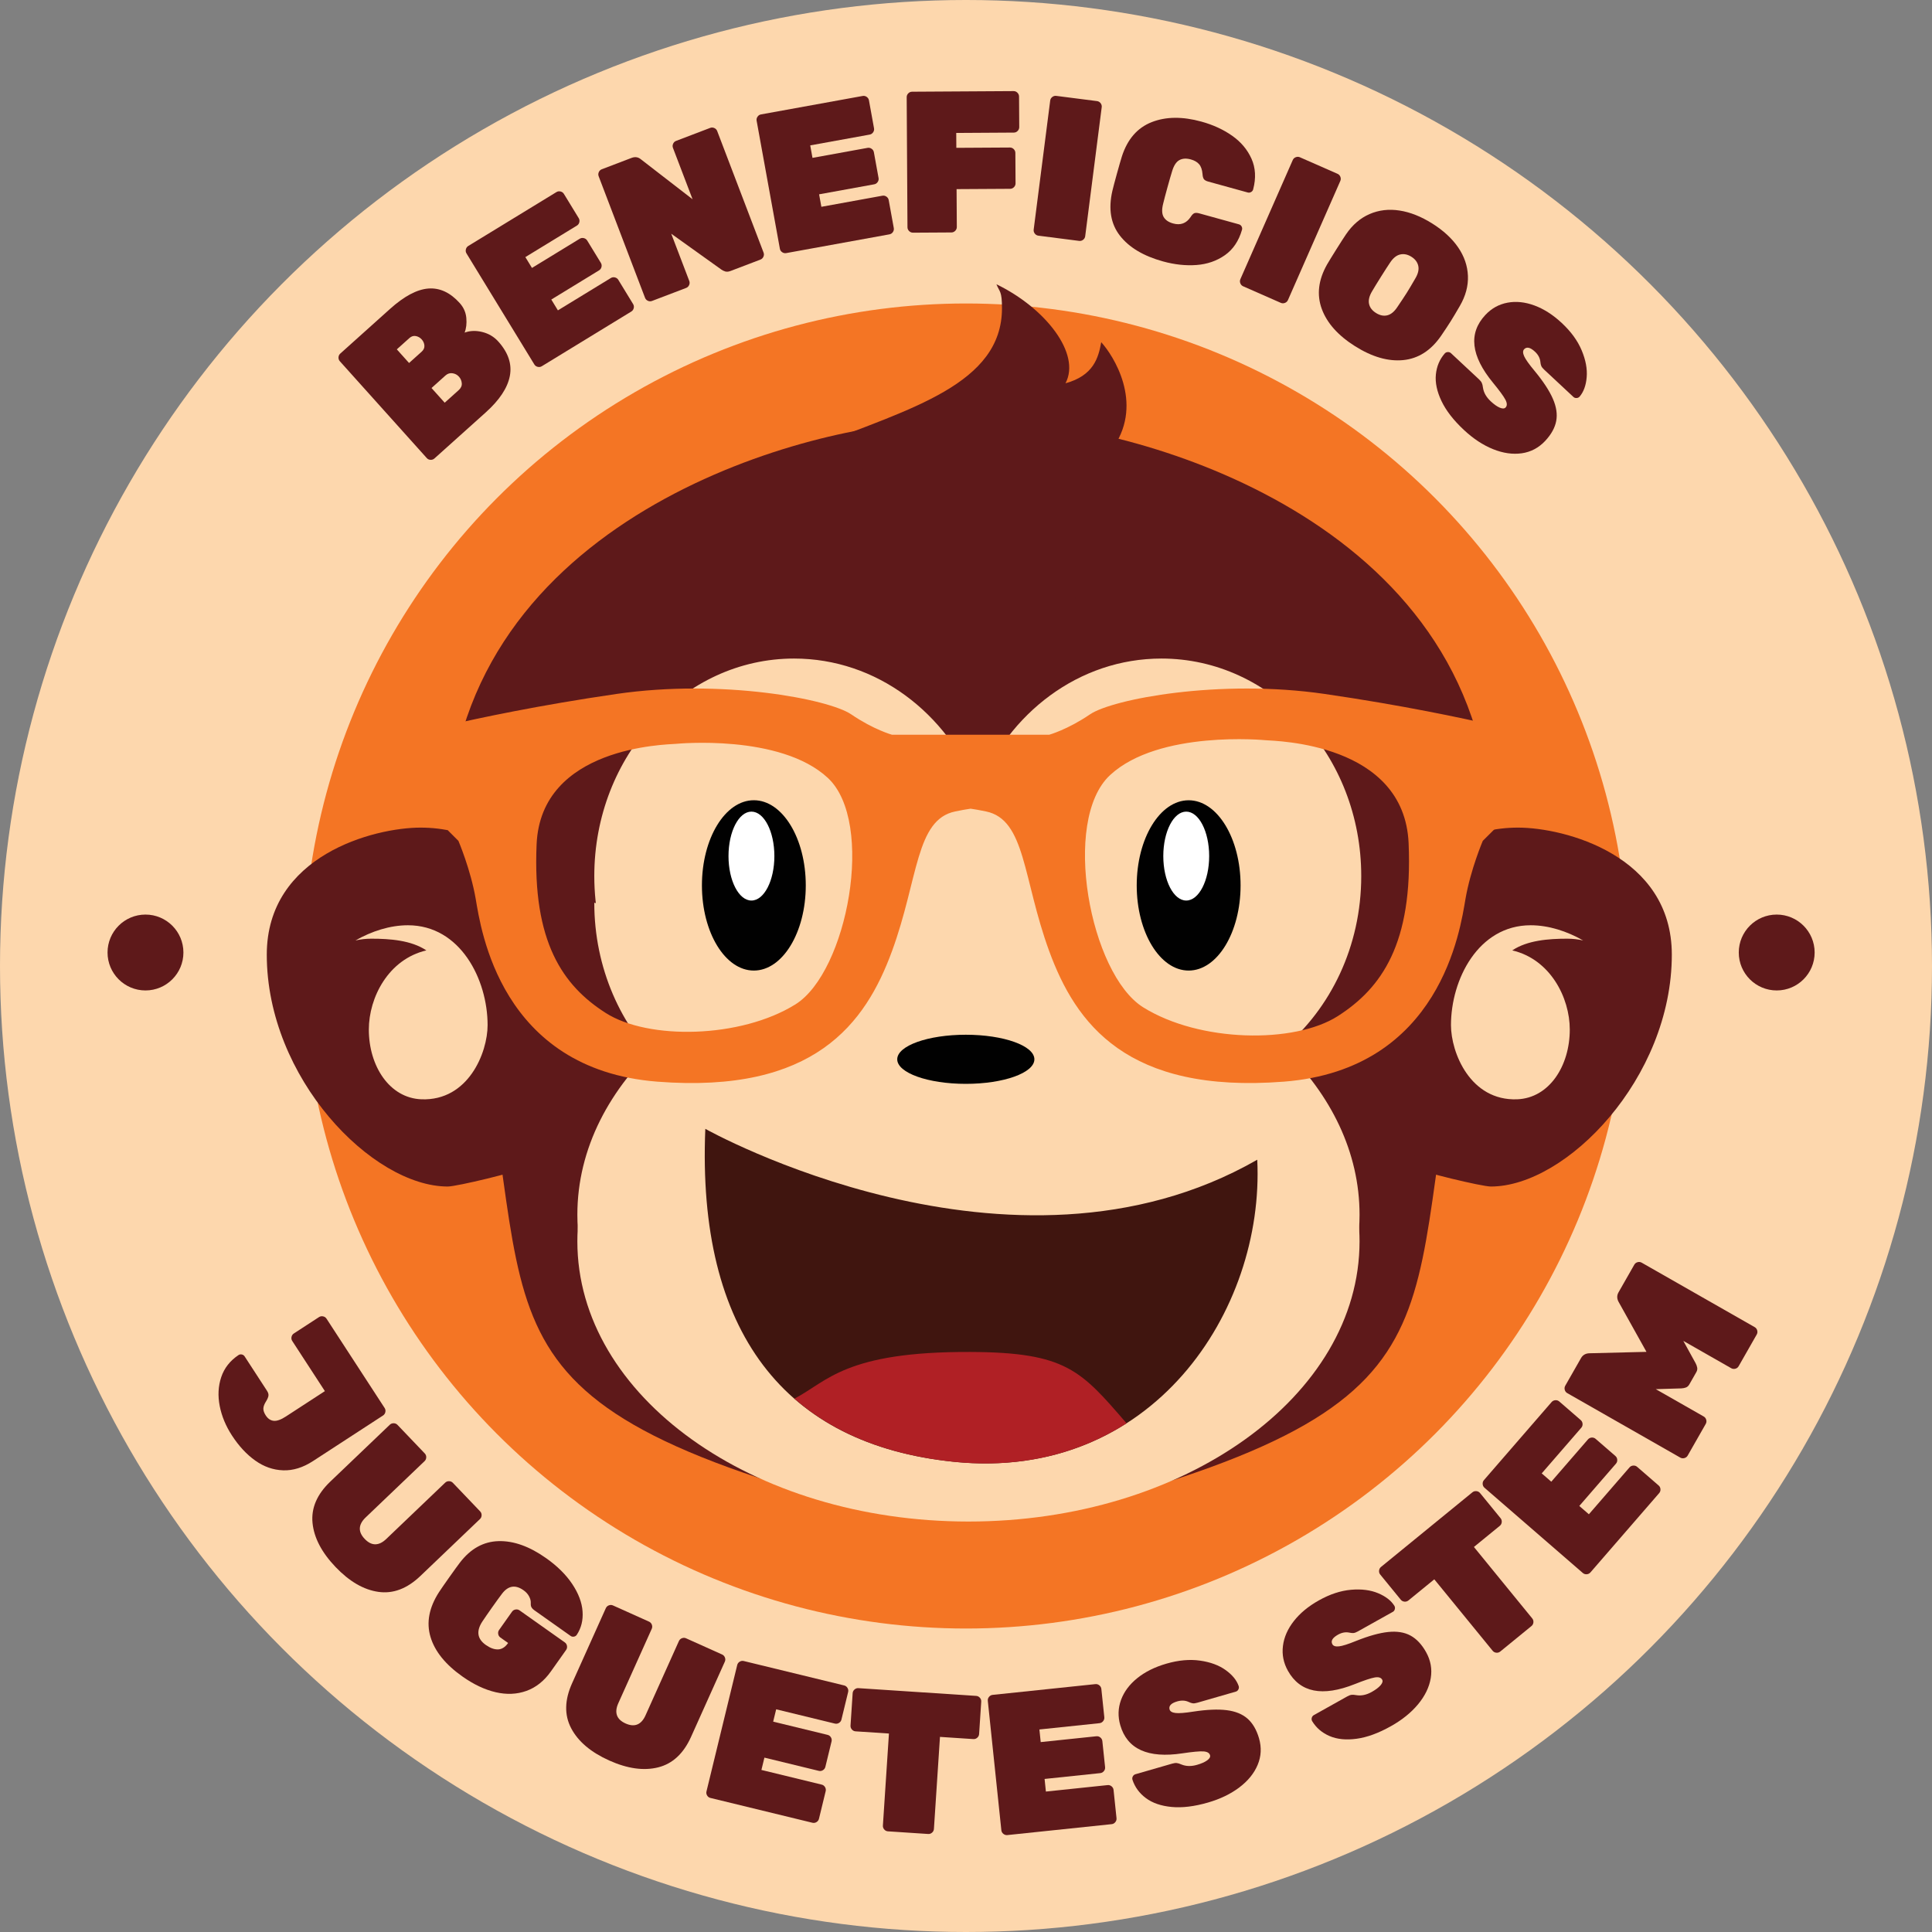
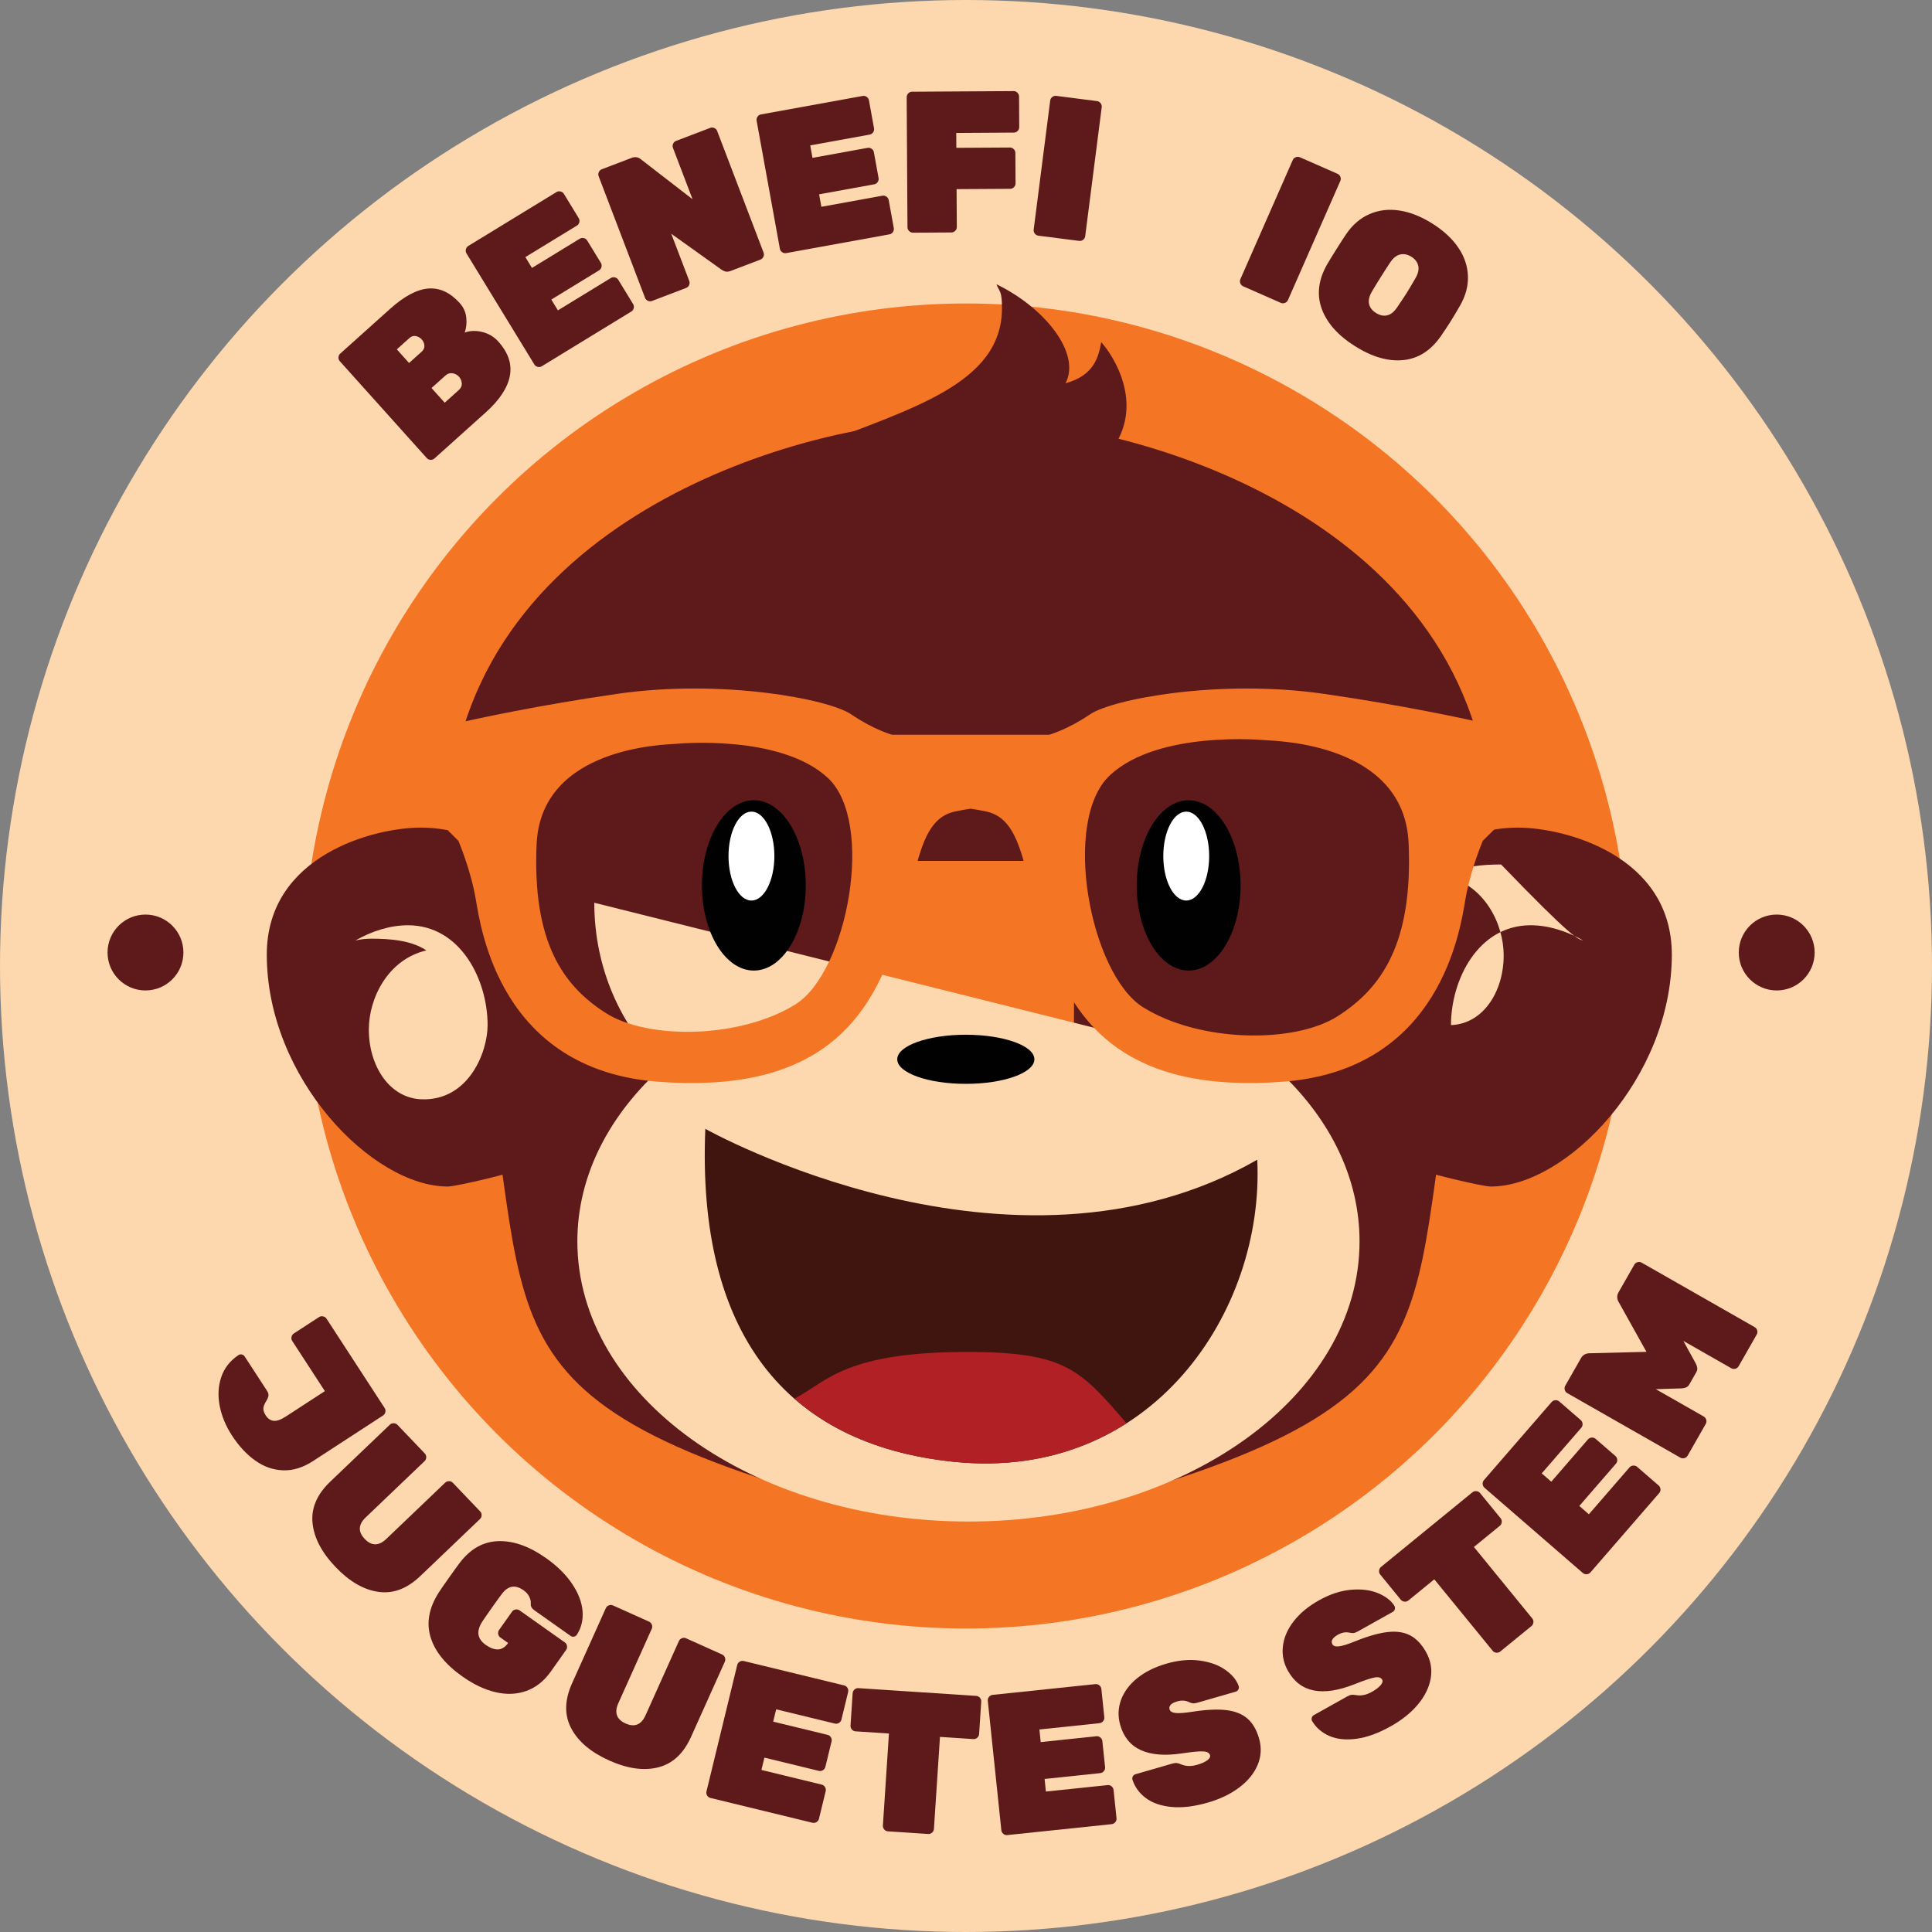
<svg xmlns="http://www.w3.org/2000/svg" version="1.1" id="Layer_1" x="0px" y="0px" width="220.69px" height="220.689px" viewBox="0 0 220.69 220.689" enable-background="new 0 0 220.69 220.689" xml:space="preserve">
  <rect x="0" y="0" width="220.69" height="220.689" fill="#808080" stroke="none" />
  <g>
    <circle fill="#FDD7AD" cx="110.345" cy="110.345" r="110.345" />
    <circle fill="#F47524" cx="110.345" cy="110.345" r="75.679" />
    <g>
      <g>
        <path fill="#5E191A" d="M25.097,160.603c-0.229-1.168-0.171-2.268,0.174-3.297s1.002-1.868,1.971-2.517     c0.116-0.075,0.242-0.099,0.38-0.069c0.138,0.029,0.245,0.102,0.32,0.217l2.559,3.934c0.133,0.205,0.188,0.394,0.163,0.565     s-0.114,0.381-0.265,0.626c-0.2,0.313-0.305,0.587-0.315,0.822c-0.011,0.236,0.079,0.502,0.271,0.798     c0.243,0.372,0.545,0.578,0.909,0.616s0.828-0.127,1.393-0.495l4.453-2.897l-3.726-5.726c-0.092-0.142-0.12-0.297-0.084-0.467     c0.036-0.17,0.125-0.301,0.266-0.393l2.872-1.869c0.142-0.092,0.297-0.12,0.467-0.084c0.169,0.035,0.3,0.124,0.393,0.266     l6.636,10.198c0.092,0.141,0.12,0.297,0.084,0.467c-0.036,0.169-0.125,0.301-0.266,0.393l-8,5.206     c-1.144,0.744-2.282,1.096-3.415,1.056c-1.133-0.04-2.193-0.411-3.181-1.113s-1.874-1.657-2.66-2.865     C25.792,162.894,25.327,161.77,25.097,160.603z" />
        <path fill="#5E191A" d="M35.7,173.964c-0.168-1.695,0.508-3.269,2.027-4.72l6.801-6.499c0.122-0.116,0.27-0.173,0.443-0.169     s0.318,0.066,0.435,0.188l3.114,3.26c0.117,0.122,0.173,0.27,0.169,0.442c-0.004,0.174-0.067,0.319-0.188,0.436l-6.735,6.436     c-0.421,0.402-0.642,0.81-0.662,1.221c-0.021,0.412,0.166,0.822,0.558,1.233c0.392,0.409,0.794,0.614,1.206,0.612     c0.412-0.001,0.829-0.203,1.25-0.605l6.735-6.436c0.122-0.116,0.269-0.173,0.443-0.169c0.173,0.004,0.318,0.066,0.435,0.188     l3.114,3.26c0.117,0.122,0.173,0.27,0.169,0.443c-0.004,0.173-0.067,0.318-0.189,0.435l-6.801,6.499     c-1.519,1.451-3.119,2.058-4.8,1.818c-1.681-0.238-3.311-1.185-4.889-2.836C36.746,177.339,35.868,175.66,35.7,173.964z" />
        <path fill="#5E191A" d="M49.175,186.983c-0.49-1.643-0.166-3.349,0.973-5.116c0.227-0.347,0.614-0.908,1.164-1.685     c0.558-0.788,0.967-1.354,1.228-1.694c1.214-1.583,2.683-2.398,4.408-2.446c1.724-0.048,3.538,0.602,5.44,1.948     c1.277,0.903,2.27,1.889,2.981,2.955c0.71,1.066,1.103,2.104,1.176,3.115c0.074,1.01-0.147,1.906-0.662,2.688     c-0.08,0.112-0.189,0.181-0.328,0.204c-0.14,0.024-0.265-0.004-0.377-0.084l-4.149-2.937c-0.25-0.177-0.383-0.374-0.398-0.592     c0.005-0.033,0.004-0.151-0.003-0.354c-0.007-0.203-0.079-0.427-0.214-0.673c-0.136-0.247-0.341-0.468-0.616-0.662     c-0.926-0.655-1.74-0.527-2.442,0.385c-0.251,0.329-0.63,0.851-1.135,1.563c-0.505,0.714-0.879,1.257-1.124,1.628     c-0.715,1.091-0.585,1.981,0.392,2.672c0.5,0.354,0.967,0.525,1.399,0.512s0.813-0.252,1.14-0.715l0.013-0.019l-0.882-0.625     c-0.138-0.098-0.221-0.231-0.25-0.402s0.005-0.325,0.103-0.463l1.475-2.084c0.098-0.138,0.231-0.221,0.403-0.25     c0.171-0.029,0.325,0.004,0.463,0.102l5.163,3.654c0.138,0.098,0.221,0.231,0.25,0.402s-0.005,0.325-0.102,0.463l-1.728,2.44     c-0.779,1.102-1.716,1.848-2.81,2.238c-1.094,0.392-2.265,0.44-3.514,0.147c-1.25-0.292-2.512-0.89-3.789-1.793     C50.88,190.135,49.665,188.626,49.175,186.983z" />
        <path fill="#5E191A" d="M65.245,197.417c-0.793-1.508-0.759-3.22,0.102-5.136l3.856-8.581c0.069-0.153,0.185-0.262,0.347-0.323     s0.32-0.058,0.474,0.012l4.112,1.848c0.154,0.069,0.262,0.185,0.323,0.347s0.058,0.32-0.011,0.474l-3.818,8.497     c-0.239,0.531-0.291,0.991-0.154,1.381c0.136,0.389,0.463,0.699,0.98,0.933c0.517,0.232,0.966,0.27,1.348,0.113     c0.381-0.156,0.691-0.5,0.93-1.031l3.818-8.497c0.069-0.153,0.185-0.262,0.347-0.323c0.162-0.062,0.32-0.058,0.474,0.012     l4.112,1.848c0.154,0.069,0.261,0.185,0.323,0.347c0.061,0.162,0.058,0.32-0.012,0.475l-3.855,8.58     c-0.861,1.916-2.115,3.08-3.763,3.491c-1.647,0.411-3.513,0.148-5.597-0.788C67.483,200.15,66.038,198.925,65.245,197.417z" />
        <path fill="#5E191A" d="M80.776,205.1c-0.091-0.148-0.116-0.305-0.076-0.469l3.511-14.437c0.04-0.164,0.133-0.291,0.282-0.382     c0.148-0.09,0.304-0.115,0.468-0.075l11.465,2.788c0.164,0.04,0.291,0.134,0.381,0.282c0.09,0.148,0.115,0.305,0.075,0.468     l-0.766,3.151c-0.04,0.164-0.134,0.291-0.282,0.381c-0.148,0.091-0.304,0.115-0.468,0.076l-6.705-1.631l-0.342,1.408l6.213,1.511     c0.164,0.04,0.291,0.134,0.381,0.282c0.09,0.148,0.115,0.304,0.075,0.468l-0.707,2.905c-0.04,0.164-0.134,0.291-0.282,0.381     c-0.148,0.091-0.305,0.116-0.468,0.076l-6.213-1.511l-0.342,1.407l6.883,1.675c0.164,0.039,0.291,0.134,0.381,0.281     c0.09,0.148,0.116,0.305,0.076,0.469l-0.766,3.15c-0.04,0.165-0.134,0.291-0.282,0.382c-0.148,0.09-0.304,0.115-0.468,0.075     l-11.644-2.832C80.993,205.342,80.866,205.248,80.776,205.1z" />
        <path fill="#5E191A" d="M101.007,208.979c-0.114-0.131-0.166-0.279-0.155-0.448l0.691-10.512l-3.81-0.25     c-0.168-0.011-0.31-0.082-0.424-0.212c-0.115-0.131-0.166-0.28-0.155-0.448l0.243-3.695c0.011-0.168,0.082-0.31,0.212-0.424     c0.13-0.114,0.279-0.166,0.448-0.155l13.449,0.885c0.168,0.011,0.31,0.082,0.424,0.212c0.114,0.131,0.166,0.28,0.155,0.448     l-0.243,3.695c-0.012,0.168-0.082,0.31-0.213,0.424c-0.13,0.114-0.279,0.166-0.447,0.154l-3.81-0.25l-0.691,10.511     c-0.011,0.169-0.082,0.311-0.212,0.425c-0.131,0.114-0.28,0.166-0.448,0.154l-4.59-0.302     C101.262,209.181,101.121,209.11,101.007,208.979z" />
        <path fill="#5E191A" d="M114.612,209.479c-0.135-0.109-0.211-0.247-0.229-0.415l-1.547-14.777     c-0.018-0.168,0.027-0.319,0.137-0.454s0.248-0.211,0.416-0.229l11.734-1.229c0.168-0.018,0.318,0.029,0.454,0.138     c0.135,0.109,0.211,0.248,0.229,0.416l0.338,3.225c0.018,0.168-0.028,0.319-0.138,0.454s-0.248,0.211-0.416,0.229l-6.861,0.719     l0.15,1.441l6.359-0.666c0.168-0.018,0.318,0.028,0.453,0.138s0.211,0.247,0.229,0.415l0.313,2.974     c0.018,0.168-0.029,0.319-0.138,0.454c-0.11,0.135-0.248,0.211-0.415,0.229l-6.359,0.666l0.15,1.441l7.045-0.738     c0.168-0.018,0.319,0.028,0.455,0.138c0.134,0.109,0.211,0.247,0.229,0.415l0.338,3.226c0.018,0.168-0.029,0.319-0.139,0.453     c-0.109,0.136-0.248,0.212-0.415,0.229l-11.917,1.248C114.898,209.635,114.747,209.589,114.612,209.479z" />
        <path fill="#5E191A" d="M133.835,206.407c-1.205-0.114-2.185-0.45-2.936-1.008c-0.752-0.557-1.266-1.259-1.541-2.104     c-0.038-0.133-0.023-0.261,0.045-0.384c0.068-0.124,0.168-0.204,0.301-0.243l4.199-1.212c0.205-0.059,0.379-0.081,0.52-0.065     c0.14,0.016,0.319,0.071,0.539,0.167c0.524,0.216,1.119,0.228,1.781,0.036c0.501-0.145,0.887-0.315,1.156-0.513     c0.271-0.198,0.378-0.393,0.322-0.584c-0.076-0.266-0.334-0.41-0.771-0.436s-1.23,0.048-2.379,0.22     c-3.945,0.597-6.313-0.476-7.104-3.216c-0.285-0.987-0.256-1.949,0.088-2.887c0.344-0.937,0.963-1.766,1.855-2.486     c0.894-0.721,2.004-1.272,3.329-1.655c1.385-0.399,2.668-0.515,3.851-0.345c1.182,0.17,2.156,0.53,2.922,1.083     c0.766,0.554,1.262,1.165,1.486,1.834c0.039,0.132,0.023,0.261-0.045,0.384s-0.16,0.202-0.279,0.236l-4.419,1.275     c-0.206,0.06-0.376,0.081-0.509,0.063c-0.133-0.018-0.292-0.071-0.477-0.161c-0.387-0.176-0.815-0.195-1.287-0.06     c-0.707,0.204-1,0.513-0.881,0.925c0.063,0.221,0.289,0.355,0.678,0.402c0.389,0.048,1.072-0.006,2.049-0.16     c1.528-0.233,2.793-0.287,3.795-0.162c1.002,0.126,1.798,0.451,2.389,0.975c0.59,0.524,1.025,1.272,1.306,2.244     c0.302,1.047,0.25,2.055-0.156,3.025c-0.405,0.972-1.104,1.831-2.093,2.579c-0.988,0.748-2.183,1.324-3.582,1.729     C136.425,206.354,135.042,206.521,133.835,206.407z" />
        <path fill="#5E191A" d="M154.953,198.617c-1.2,0.162-2.229,0.058-3.088-0.314s-1.519-0.938-1.979-1.699     c-0.066-0.121-0.082-0.248-0.043-0.385c0.038-0.135,0.117-0.237,0.238-0.305l3.813-2.134c0.187-0.104,0.351-0.165,0.491-0.182     c0.139-0.017,0.327-0.003,0.563,0.04c0.561,0.091,1.142-0.032,1.744-0.369c0.454-0.254,0.791-0.509,1.01-0.763     c0.217-0.254,0.278-0.468,0.181-0.642c-0.135-0.241-0.418-0.323-0.851-0.249c-0.433,0.075-1.188,0.327-2.267,0.755     c-3.706,1.477-6.257,0.97-7.649-1.519c-0.501-0.896-0.691-1.84-0.568-2.831c0.121-0.99,0.535-1.938,1.242-2.843     c0.706-0.905,1.661-1.694,2.865-2.368c1.258-0.704,2.481-1.107,3.672-1.211c1.189-0.103,2.22,0.027,3.092,0.392     c0.871,0.365,1.492,0.848,1.863,1.448c0.068,0.12,0.082,0.248,0.044,0.384s-0.11,0.233-0.218,0.293l-4.015,2.246     c-0.188,0.105-0.348,0.164-0.481,0.177c-0.133,0.014-0.3-0.003-0.501-0.049c-0.416-0.083-0.838-0.005-1.267,0.234     c-0.642,0.359-0.857,0.727-0.648,1.101c0.112,0.201,0.363,0.28,0.752,0.238c0.39-0.042,1.043-0.249,1.959-0.621     c1.436-0.575,2.655-0.915,3.66-1.02c1.004-0.105,1.853,0.03,2.547,0.406c0.693,0.376,1.287,1.006,1.781,1.889     c0.531,0.95,0.709,1.944,0.535,2.982c-0.176,1.038-0.659,2.033-1.452,2.986c-0.794,0.953-1.825,1.786-3.097,2.497     C157.464,197.978,156.153,198.455,154.953,198.617z" />
        <path fill="#5E191A" d="M170.919,188.786c-0.172-0.018-0.313-0.092-0.418-0.223l-6.663-8.159l-2.958,2.415     c-0.131,0.106-0.281,0.151-0.454,0.134s-0.312-0.092-0.419-0.223l-2.342-2.868c-0.107-0.131-0.151-0.282-0.135-0.455     c0.018-0.172,0.092-0.312,0.223-0.419l10.439-8.524c0.131-0.106,0.283-0.15,0.455-0.134c0.173,0.018,0.313,0.092,0.42,0.223     l2.342,2.868c0.106,0.131,0.15,0.282,0.133,0.455s-0.091,0.313-0.222,0.419l-2.957,2.414l6.662,8.16     c0.106,0.131,0.151,0.282,0.134,0.455s-0.092,0.312-0.223,0.419l-3.563,2.909C171.243,188.759,171.092,188.804,170.919,188.786z" />
        <path fill="#5E191A" d="M181.251,179.823c-0.174,0.013-0.324-0.036-0.451-0.146l-11.227-9.732     c-0.127-0.11-0.197-0.252-0.21-0.426c-0.013-0.173,0.036-0.323,0.147-0.45l7.729-8.916c0.11-0.127,0.252-0.196,0.426-0.209     c0.173-0.013,0.322,0.036,0.45,0.146l2.45,2.125c0.128,0.11,0.197,0.252,0.21,0.425c0.013,0.174-0.036,0.323-0.147,0.451     l-4.52,5.213l1.095,0.949l4.188-4.831c0.11-0.127,0.252-0.197,0.426-0.21c0.173-0.012,0.322,0.037,0.45,0.147l2.259,1.959     c0.128,0.11,0.197,0.252,0.21,0.425c0.013,0.174-0.036,0.323-0.147,0.451l-4.188,4.831l1.095,0.949l4.64-5.353     c0.111-0.128,0.252-0.197,0.426-0.21c0.173-0.012,0.323,0.037,0.451,0.147l2.449,2.124c0.129,0.11,0.198,0.252,0.211,0.425     c0.012,0.174-0.037,0.324-0.148,0.451l-7.849,9.055C181.565,179.741,181.424,179.812,181.251,179.823z" />
        <path fill="#5E191A" d="M192.405,166.556c-0.168,0.046-0.324,0.026-0.471-0.057l-12.906-7.363     c-0.146-0.083-0.242-0.208-0.288-0.376c-0.046-0.167-0.026-0.324,0.057-0.471l1.801-3.156c0.212-0.373,0.556-0.557,1.029-0.552     l6.447-0.161l-3.142-5.632c-0.246-0.405-0.262-0.794-0.05-1.167l1.801-3.156c0.083-0.146,0.209-0.242,0.376-0.289     c0.168-0.045,0.324-0.026,0.471,0.058l12.906,7.362c0.146,0.083,0.242,0.209,0.288,0.376c0.046,0.168,0.026,0.324-0.057,0.471     l-2.063,3.616c-0.083,0.146-0.208,0.243-0.375,0.288c-0.168,0.046-0.324,0.027-0.471-0.057l-5.475-3.123l1.405,2.55     c0.094,0.177,0.154,0.349,0.183,0.515c0.029,0.167-0.006,0.337-0.105,0.51l-0.797,1.398c-0.1,0.173-0.227,0.29-0.385,0.35     c-0.158,0.061-0.337,0.095-0.537,0.104l-2.909,0.088l5.474,3.122c0.146,0.084,0.242,0.21,0.289,0.377     c0.045,0.167,0.026,0.324-0.057,0.471l-2.063,3.616C192.698,166.414,192.572,166.51,192.405,166.556z" />
      </g>
    </g>
    <g>
      <g>
        <polygon fill="#5E191A" points="95.625,98.341 125.929,98.341 125.929,51.509 97.004,50.456    " />
        <path fill="#5E191A" d="M122.497,172.451c49.255-13.144,35.916-22.559,45.975-62.609c10.443-41.581-25.675-57.191-45.577-60.774" />
        <g>
          <path fill="#5E191A" d="M161.425,133.343c0.855,0.517,7.854,2.192,8.873,2.192c8.621,0,20.672-12.381,20.672-26.486      c0-11.363-12.286-14.512-17.559-14.512c-2.637,0-5.214,0.598-7.512,1.942" />
-           <path fill="#FDD7AD" d="M180.844,107.429c-1.838-1.054-3.946-1.738-5.997-1.738c-5.992,0-9.104,6.2-9.104,11.405      c0,3.149,2.209,8.669,7.551,8.476c3.678-0.134,6.02-3.819,6.02-7.964c0-3.666-2.24-8.037-6.571-9.045      c1.715-1.15,4.138-1.338,6.278-1.338C179.64,107.225,180.253,107.292,180.844,107.429z" />
+           <path fill="#FDD7AD" d="M180.844,107.429c-1.838-1.054-3.946-1.738-5.997-1.738c-5.992,0-9.104,6.2-9.104,11.405      c3.678-0.134,6.02-3.819,6.02-7.964c0-3.666-2.24-8.037-6.571-9.045      c1.715-1.15,4.138-1.338,6.278-1.338C179.64,107.225,180.253,107.292,180.844,107.429z" />
        </g>
        <path fill="#5E191A" d="M98.946,172.451c-49.255-13.144-35.916-22.559-45.976-62.609C42.527,68.261,78.647,52.65,98.549,49.067" />
        <g>
          <path fill="#5E191A" d="M60.018,133.343c-0.855,0.517-7.852,2.192-8.872,2.192c-8.623,0-20.672-12.381-20.672-26.486      c0-11.363,12.286-14.512,17.559-14.512c2.635,0,5.213,0.598,7.511,1.942" />
          <path fill="#FDD7AD" d="M40.599,107.429c1.839-1.054,3.946-1.738,5.998-1.738c5.992,0,9.101,6.2,9.101,11.405      c0,3.149-2.206,8.669-7.55,8.476c-3.675-0.134-6.017-3.819-6.017-7.964c0-3.666,2.24-8.037,6.572-9.045      c-1.716-1.15-4.138-1.338-6.28-1.338C41.803,107.225,41.189,107.292,40.599,107.429z" />
        </g>
        <path fill="#5E191A" d="M93.42,50.86c10.522-4.187,21.035-6.981,21.035-15.649c0-2.003-0.266-1.823-0.634-2.741     c5.57,2.699,9.687,7.917,7.889,11.312c3.206-0.877,3.764-2.911,4.082-4.694c1.37,1.5,4.82,6.853,1.466,11.894     c2.694,0.576,5.094,1.5,7.196,2.654" />
      </g>
-       <path fill="#FDD7AD" d="M155.493,100.074c0-13.725-10.217-24.849-22.821-24.849c-9.415,0-17.496,6.213-20.982,15.078    c-3.486-8.865-11.567-15.078-20.984-15.078c-12.604,0-22.82,11.124-22.82,24.849c0,7.471,3.043,14.16,7.836,18.715    c-6.108,5.475-9.77,12.411-9.77,19.966c0,17.675,20.001,32.005,44.676,32.005c24.67,0,44.672-14.33,44.672-32.005    c0-7.117-3.245-13.688-8.728-19.002C151.989,115.209,155.493,108.097,155.493,100.074z" />
      <path fill="#FDD7AD" d="M111.689,93.35" />
      <path fill="#FDD7AD" d="M67.885,103.119c0,7.472,3.043,14.157,7.836,18.715c-6.108,5.475-9.77,12.41-9.77,19.965    c0,17.677,20.001,32.005,44.676,32.005c24.67,0,44.672-14.328,44.672-32.005c0-7.116-3.245-13.685-8.728-18.999" />
      <ellipse fill="#010101" cx="110.323" cy="121.002" rx="7.833" ry="2.805" />
      <g>
        <ellipse fill="#010101" cx="135.778" cy="101.14" rx="5.932" ry="9.726" />
        <ellipse fill="#FFFFFF" cx="135.502" cy="97.789" rx="2.62" ry="5.078" />
      </g>
      <g>
        <path fill="#010101" d="M92.043,101.14c0,5.372-2.656,9.726-5.935,9.726c-3.274,0-5.928-4.354-5.928-9.726     c0-5.374,2.654-9.73,5.928-9.73C89.388,91.409,92.043,95.766,92.043,101.14z" />
        <ellipse fill="#FFFFFF" cx="85.836" cy="97.789" rx="2.62" ry="5.078" />
      </g>
      <path fill="#F47524" d="M110.872,92.375c0.463,0.065,1.036,0.166,1.75,0.313c4.544,0.934,4.195,7.675,7.225,15.95    c3.03,8.272,8.857,16.314,26.806,14.918c17.95-1.398,20.163-17.481,20.745-20.861c0.584-3.383,1.98-6.646,1.98-6.646l1.762-1.757    c0.364-0.366,0.57-0.861,0.57-1.378v-8.262c0-0.907-0.625-1.696-1.513-1.897c-2.929-0.675-9.894-2.181-18.884-3.487    c-12.004-1.749-24.24,0.584-26.805,2.333s-4.662,2.328-4.662,2.328h-17.95c0,0-2.097-0.579-4.661-2.328    c-2.565-1.752-14.802-4.083-26.807-2.333c-8.99,1.307-15.953,2.813-18.882,3.487c-0.887,0.201-1.514,0.986-1.514,1.896v8.261    c0,0.519,0.206,1.015,0.57,1.378l1.762,1.76c0,0,1.398,3.264,1.979,6.646c0.584,3.377,2.797,19.463,20.746,20.861    c17.949,1.396,23.775-6.646,26.807-14.918c3.03-8.275,2.68-15.017,7.226-15.95C109.836,92.541,110.408,92.44,110.872,92.375z     M152.827,116.062c-4.984,3.194-15.805,3.013-22.238-0.995c-6.084-3.79-9.375-21.34-3.791-26.525    c5.586-5.186,17.752-3.989,17.752-3.989c1.195,0.099,15.854,0.301,16.354,11.766C161.402,107.785,157.813,112.87,152.827,116.062z     M61.296,96.442c0.487-11.187,14.783-11.379,15.951-11.476c0,0,11.866-1.17,17.311,3.889c5.447,5.059,2.238,22.175-3.696,25.873    c-6.276,3.908-16.827,4.086-21.69,0.97C64.31,112.587,60.809,107.627,61.296,96.442z" />
      <g>
        <path fill="#40150F" d="M80.568,128.947c0,0,34.953,19.638,63.046,3.527c0.85,17.254-12.04,36.825-34.664,34.504     C89.644,165,79.597,152.153,80.568,128.947z" />
        <path fill="#B02025" d="M90.743,159.767c4.604,4.021,10.702,6.442,18.208,7.212c7.787,0.798,14.419-0.996,19.738-4.395     c-5.209-6.025-6.885-8.103-17.8-8.152C96.505,154.366,94.51,157.813,90.743,159.767z" />
      </g>
    </g>
    <g>
      <g>
        <path fill="#5E191A" d="M49.176,52.525c-0.173-0.009-0.316-0.076-0.428-0.202l-9.926-11.057     c-0.113-0.126-0.165-0.274-0.156-0.448c0.01-0.173,0.078-0.315,0.203-0.429l5.682-5.101c1.62-1.455,3.082-2.231,4.384-2.33     c1.303-0.097,2.497,0.459,3.584,1.668c0.439,0.49,0.689,1.056,0.748,1.693c0.057,0.639-0.007,1.196-0.196,1.675     c0.619-0.227,1.294-0.25,2.023-0.069s1.339,0.544,1.83,1.092c1.137,1.266,1.574,2.579,1.312,3.939     c-0.264,1.359-1.183,2.745-2.758,4.159l-5.853,5.254C49.499,52.483,49.348,52.535,49.176,52.525z M48.164,40.174     c0.229-0.204,0.333-0.438,0.315-0.699c-0.019-0.262-0.121-0.495-0.305-0.701c-0.184-0.204-0.407-0.334-0.67-0.387     c-0.264-0.051-0.51,0.025-0.738,0.229l-1.438,1.29l1.399,1.559L48.164,40.174z M52.389,44.571     c0.263-0.236,0.383-0.497,0.36-0.787c-0.022-0.289-0.131-0.542-0.326-0.759s-0.439-0.346-0.736-0.389     c-0.296-0.043-0.563,0.042-0.804,0.258l-1.591,1.429L50.797,46L52.389,44.571z" />
        <path fill="#5E191A" d="M61.42,41.904c-0.168-0.04-0.296-0.132-0.385-0.277l-7.748-12.678c-0.088-0.144-0.111-0.299-0.07-0.469     c0.039-0.168,0.131-0.296,0.275-0.385l10.068-6.152c0.144-0.088,0.3-0.111,0.469-0.071c0.167,0.041,0.296,0.133,0.385,0.276     l1.691,2.768c0.087,0.144,0.111,0.301,0.07,0.469c-0.04,0.169-0.132,0.298-0.276,0.385l-5.888,3.598l0.756,1.238l5.456-3.335     c0.145-0.088,0.299-0.112,0.469-0.07c0.168,0.041,0.296,0.133,0.384,0.276l1.559,2.551c0.089,0.145,0.112,0.3,0.072,0.47     c-0.041,0.169-0.134,0.296-0.277,0.384l-5.456,3.335l0.755,1.236l6.045-3.694c0.144-0.088,0.3-0.111,0.469-0.07     c0.168,0.04,0.297,0.133,0.385,0.276l1.691,2.768c0.088,0.145,0.112,0.3,0.071,0.469c-0.041,0.169-0.134,0.297-0.277,0.385     L61.89,41.834C61.744,41.922,61.589,41.945,61.42,41.904z" />
        <path fill="#5E191A" d="M74.009,34.36c-0.159-0.071-0.268-0.186-0.328-0.343l-5.297-13.882c-0.06-0.157-0.055-0.315,0.017-0.474     c0.071-0.158,0.185-0.268,0.342-0.327l3.396-1.296c0.4-0.153,0.758-0.102,1.069,0.158l5.904,4.566l-2.24-5.867     c-0.06-0.157-0.054-0.314,0.017-0.474c0.07-0.158,0.185-0.268,0.343-0.328l3.89-1.483c0.157-0.061,0.316-0.055,0.473,0.016     c0.159,0.07,0.269,0.186,0.329,0.344l5.297,13.88c0.06,0.158,0.055,0.315-0.017,0.475c-0.071,0.159-0.185,0.268-0.342,0.328     l-3.395,1.295c-0.245,0.093-0.449,0.115-0.617,0.063c-0.167-0.05-0.317-0.124-0.452-0.22l-5.724-4.094l2.059,5.393     c0.06,0.158,0.055,0.316-0.016,0.475c-0.072,0.158-0.186,0.268-0.343,0.328l-3.89,1.483     C74.325,34.437,74.166,34.432,74.009,34.36z" />
        <path fill="#5E191A" d="M89.343,28.807c-0.143-0.098-0.229-0.23-0.259-0.397l-2.655-14.618c-0.031-0.166,0.004-0.32,0.103-0.464     c0.099-0.142,0.23-0.229,0.397-0.259l11.609-2.107c0.166-0.03,0.32,0.004,0.462,0.103c0.143,0.1,0.23,0.231,0.259,0.397     l0.579,3.19c0.031,0.166-0.004,0.32-0.102,0.463c-0.1,0.143-0.231,0.229-0.396,0.259l-6.789,1.233l0.258,1.426l6.292-1.143     c0.166-0.03,0.319,0.004,0.462,0.104c0.144,0.098,0.229,0.231,0.259,0.396l0.534,2.941c0.031,0.166-0.003,0.321-0.103,0.464     c-0.098,0.142-0.23,0.229-0.397,0.259l-6.292,1.143l0.26,1.426l6.969-1.267c0.166-0.029,0.321,0.004,0.464,0.103     c0.142,0.1,0.229,0.232,0.259,0.397l0.579,3.19c0.031,0.167-0.004,0.321-0.102,0.464c-0.1,0.143-0.232,0.229-0.398,0.259     l-11.79,2.142C89.639,28.939,89.485,28.906,89.343,28.807z" />
        <path fill="#5E191A" d="M103.847,26.394c-0.124-0.121-0.186-0.267-0.188-0.436l-0.089-14.857c0-0.169,0.059-0.315,0.182-0.438     c0.121-0.123,0.267-0.186,0.436-0.187l11.591-0.07c0.17-0.001,0.314,0.061,0.438,0.182c0.123,0.122,0.186,0.268,0.188,0.436     l0.021,3.497c0,0.168-0.06,0.314-0.182,0.438c-0.121,0.124-0.267,0.186-0.436,0.187l-6.578,0.04l0.011,1.701l6.118-0.036     c0.168-0.001,0.313,0.059,0.438,0.181c0.123,0.123,0.186,0.269,0.187,0.436l0.021,3.474c0.001,0.17-0.06,0.315-0.181,0.438     c-0.122,0.125-0.268,0.187-0.437,0.188l-6.118,0.036l0.027,4.324c0,0.169-0.06,0.315-0.181,0.438     c-0.123,0.124-0.268,0.186-0.437,0.187l-4.392,0.026C104.115,26.576,103.969,26.516,103.847,26.394z" />
        <path fill="#5E191A" d="M118.204,26.683c-0.107-0.137-0.148-0.289-0.128-0.456l1.887-14.738c0.021-0.167,0.101-0.304,0.237-0.41     c0.138-0.106,0.29-0.148,0.457-0.127l4.654,0.596c0.167,0.021,0.304,0.102,0.41,0.238c0.105,0.137,0.148,0.289,0.127,0.457     l-1.887,14.737c-0.021,0.168-0.102,0.305-0.236,0.41c-0.139,0.106-0.291,0.148-0.458,0.127l-4.653-0.596     C118.446,26.899,118.31,26.82,118.204,26.683z" />
-         <path fill="#5E191A" d="M127.92,26.91c-1.044-1.346-1.328-3.051-0.853-5.116c0.096-0.402,0.267-1.055,0.517-1.956     c0.254-0.917,0.444-1.579,0.574-1.989c0.636-1.956,1.767-3.254,3.391-3.895s3.522-0.661,5.696-0.061     c1.33,0.368,2.498,0.905,3.504,1.613c1.005,0.707,1.741,1.583,2.209,2.626c0.466,1.045,0.529,2.212,0.189,3.501     c-0.036,0.133-0.116,0.234-0.24,0.304c-0.121,0.069-0.25,0.086-0.383,0.049l-4.521-1.249c-0.236-0.066-0.398-0.158-0.484-0.277     c-0.087-0.119-0.14-0.316-0.158-0.593c-0.041-0.488-0.169-0.857-0.387-1.109c-0.216-0.25-0.532-0.434-0.945-0.548     c-0.518-0.143-0.954-0.116-1.311,0.079c-0.357,0.197-0.633,0.617-0.827,1.263c-0.124,0.396-0.302,1.007-0.53,1.834     c-0.229,0.829-0.395,1.458-0.498,1.892c-0.166,0.654-0.145,1.157,0.06,1.508c0.206,0.352,0.565,0.598,1.085,0.74     c0.842,0.233,1.506-0.012,1.993-0.736c0.144-0.231,0.281-0.376,0.417-0.434s0.329-0.053,0.58,0.017l4.521,1.25     c0.134,0.037,0.235,0.116,0.305,0.239c0.07,0.124,0.086,0.25,0.049,0.384c-0.369,1.281-1.023,2.25-1.96,2.906     c-0.937,0.655-2.019,1.029-3.245,1.119c-1.227,0.091-2.504-0.048-3.834-0.415C130.602,29.238,128.964,28.257,127.92,26.91z" />
        <path fill="#5E191A" d="M141.681,32.359c-0.063-0.162-0.061-0.319,0.008-0.475l5.98-13.6c0.067-0.155,0.182-0.265,0.344-0.326     c0.161-0.063,0.32-0.061,0.474,0.007l4.296,1.888c0.154,0.068,0.264,0.184,0.327,0.346c0.062,0.161,0.059,0.319-0.009,0.474     l-5.98,13.602c-0.068,0.154-0.184,0.263-0.344,0.325c-0.162,0.063-0.32,0.061-0.475-0.007l-4.295-1.889     C141.853,32.637,141.743,32.521,141.681,32.359z" />
        <path fill="#5E191A" d="M150.983,35.281c-0.592-1.623-0.389-3.314,0.61-5.077c0.208-0.358,0.557-0.927,1.046-1.706     c0.498-0.792,0.868-1.365,1.108-1.721c0.74-1.093,1.64-1.867,2.698-2.325c1.057-0.458,2.197-0.593,3.418-0.404     c1.223,0.188,2.469,0.683,3.741,1.482c1.273,0.8,2.259,1.709,2.958,2.728c0.699,1.02,1.072,2.105,1.118,3.257     c0.046,1.152-0.264,2.298-0.927,3.438c-0.43,0.744-0.779,1.33-1.049,1.758c-0.27,0.429-0.637,0.985-1.104,1.669     c-1.155,1.665-2.592,2.583-4.31,2.753c-1.719,0.169-3.551-0.358-5.499-1.583C152.847,38.326,151.577,36.903,150.983,35.281z      M158.466,36.019c0.416-0.1,0.798-0.413,1.146-0.938c0.499-0.736,0.859-1.28,1.079-1.63c0.237-0.377,0.563-0.924,0.978-1.642     c0.32-0.539,0.434-1.021,0.338-1.444c-0.097-0.424-0.359-0.769-0.787-1.038c-0.43-0.27-0.855-0.356-1.277-0.259     c-0.424,0.096-0.809,0.406-1.156,0.931c-0.232,0.342-0.577,0.877-1.035,1.604c-0.457,0.728-0.797,1.283-1.021,1.668     c-0.322,0.54-0.437,1.02-0.348,1.438c0.09,0.419,0.354,0.767,0.798,1.044C157.622,36.03,158.05,36.119,158.466,36.019z" />
-         <path fill="#5E191A" d="M164.661,45.814c-0.521-1.095-0.735-2.107-0.643-3.037c0.093-0.932,0.431-1.732,1.016-2.404     c0.093-0.1,0.211-0.153,0.352-0.158c0.142-0.005,0.263,0.04,0.363,0.134l3.195,2.981c0.156,0.146,0.265,0.283,0.322,0.412     c0.06,0.128,0.104,0.311,0.133,0.549c0.085,0.562,0.381,1.077,0.884,1.548c0.382,0.356,0.726,0.599,1.034,0.729     c0.31,0.13,0.531,0.123,0.668-0.024c0.188-0.201,0.18-0.496-0.023-0.886c-0.203-0.389-0.673-1.031-1.409-1.928     c-2.537-3.08-2.833-5.663-0.887-7.748c0.701-0.751,1.542-1.22,2.522-1.405c0.98-0.187,2.01-0.08,3.086,0.316     s2.121,1.064,3.13,2.007c1.054,0.982,1.811,2.025,2.272,3.127c0.461,1.102,0.65,2.123,0.569,3.064     c-0.08,0.94-0.352,1.68-0.81,2.217c-0.094,0.1-0.213,0.153-0.353,0.158c-0.141,0.005-0.257-0.035-0.346-0.118l-3.364-3.139     c-0.156-0.146-0.262-0.28-0.314-0.404c-0.054-0.122-0.089-0.286-0.106-0.492c-0.048-0.421-0.25-0.8-0.608-1.134     c-0.537-0.503-0.954-0.597-1.247-0.282c-0.157,0.168-0.155,0.432,0.003,0.789s0.555,0.916,1.189,1.676     c0.984,1.191,1.681,2.249,2.087,3.174s0.535,1.774,0.389,2.55c-0.146,0.775-0.564,1.532-1.255,2.273     c-0.744,0.795-1.636,1.268-2.677,1.419c-1.042,0.148-2.138-0.009-3.288-0.472c-1.15-0.466-2.257-1.194-3.32-2.189     C166.036,48.009,165.183,46.908,164.661,45.814z" />
      </g>
    </g>
    <circle fill="#5E191A" cx="202.951" cy="108.804" r="4.333" />
    <circle fill="#5E191A" cx="16.618" cy="108.804" r="4.333" />
  </g>
</svg>